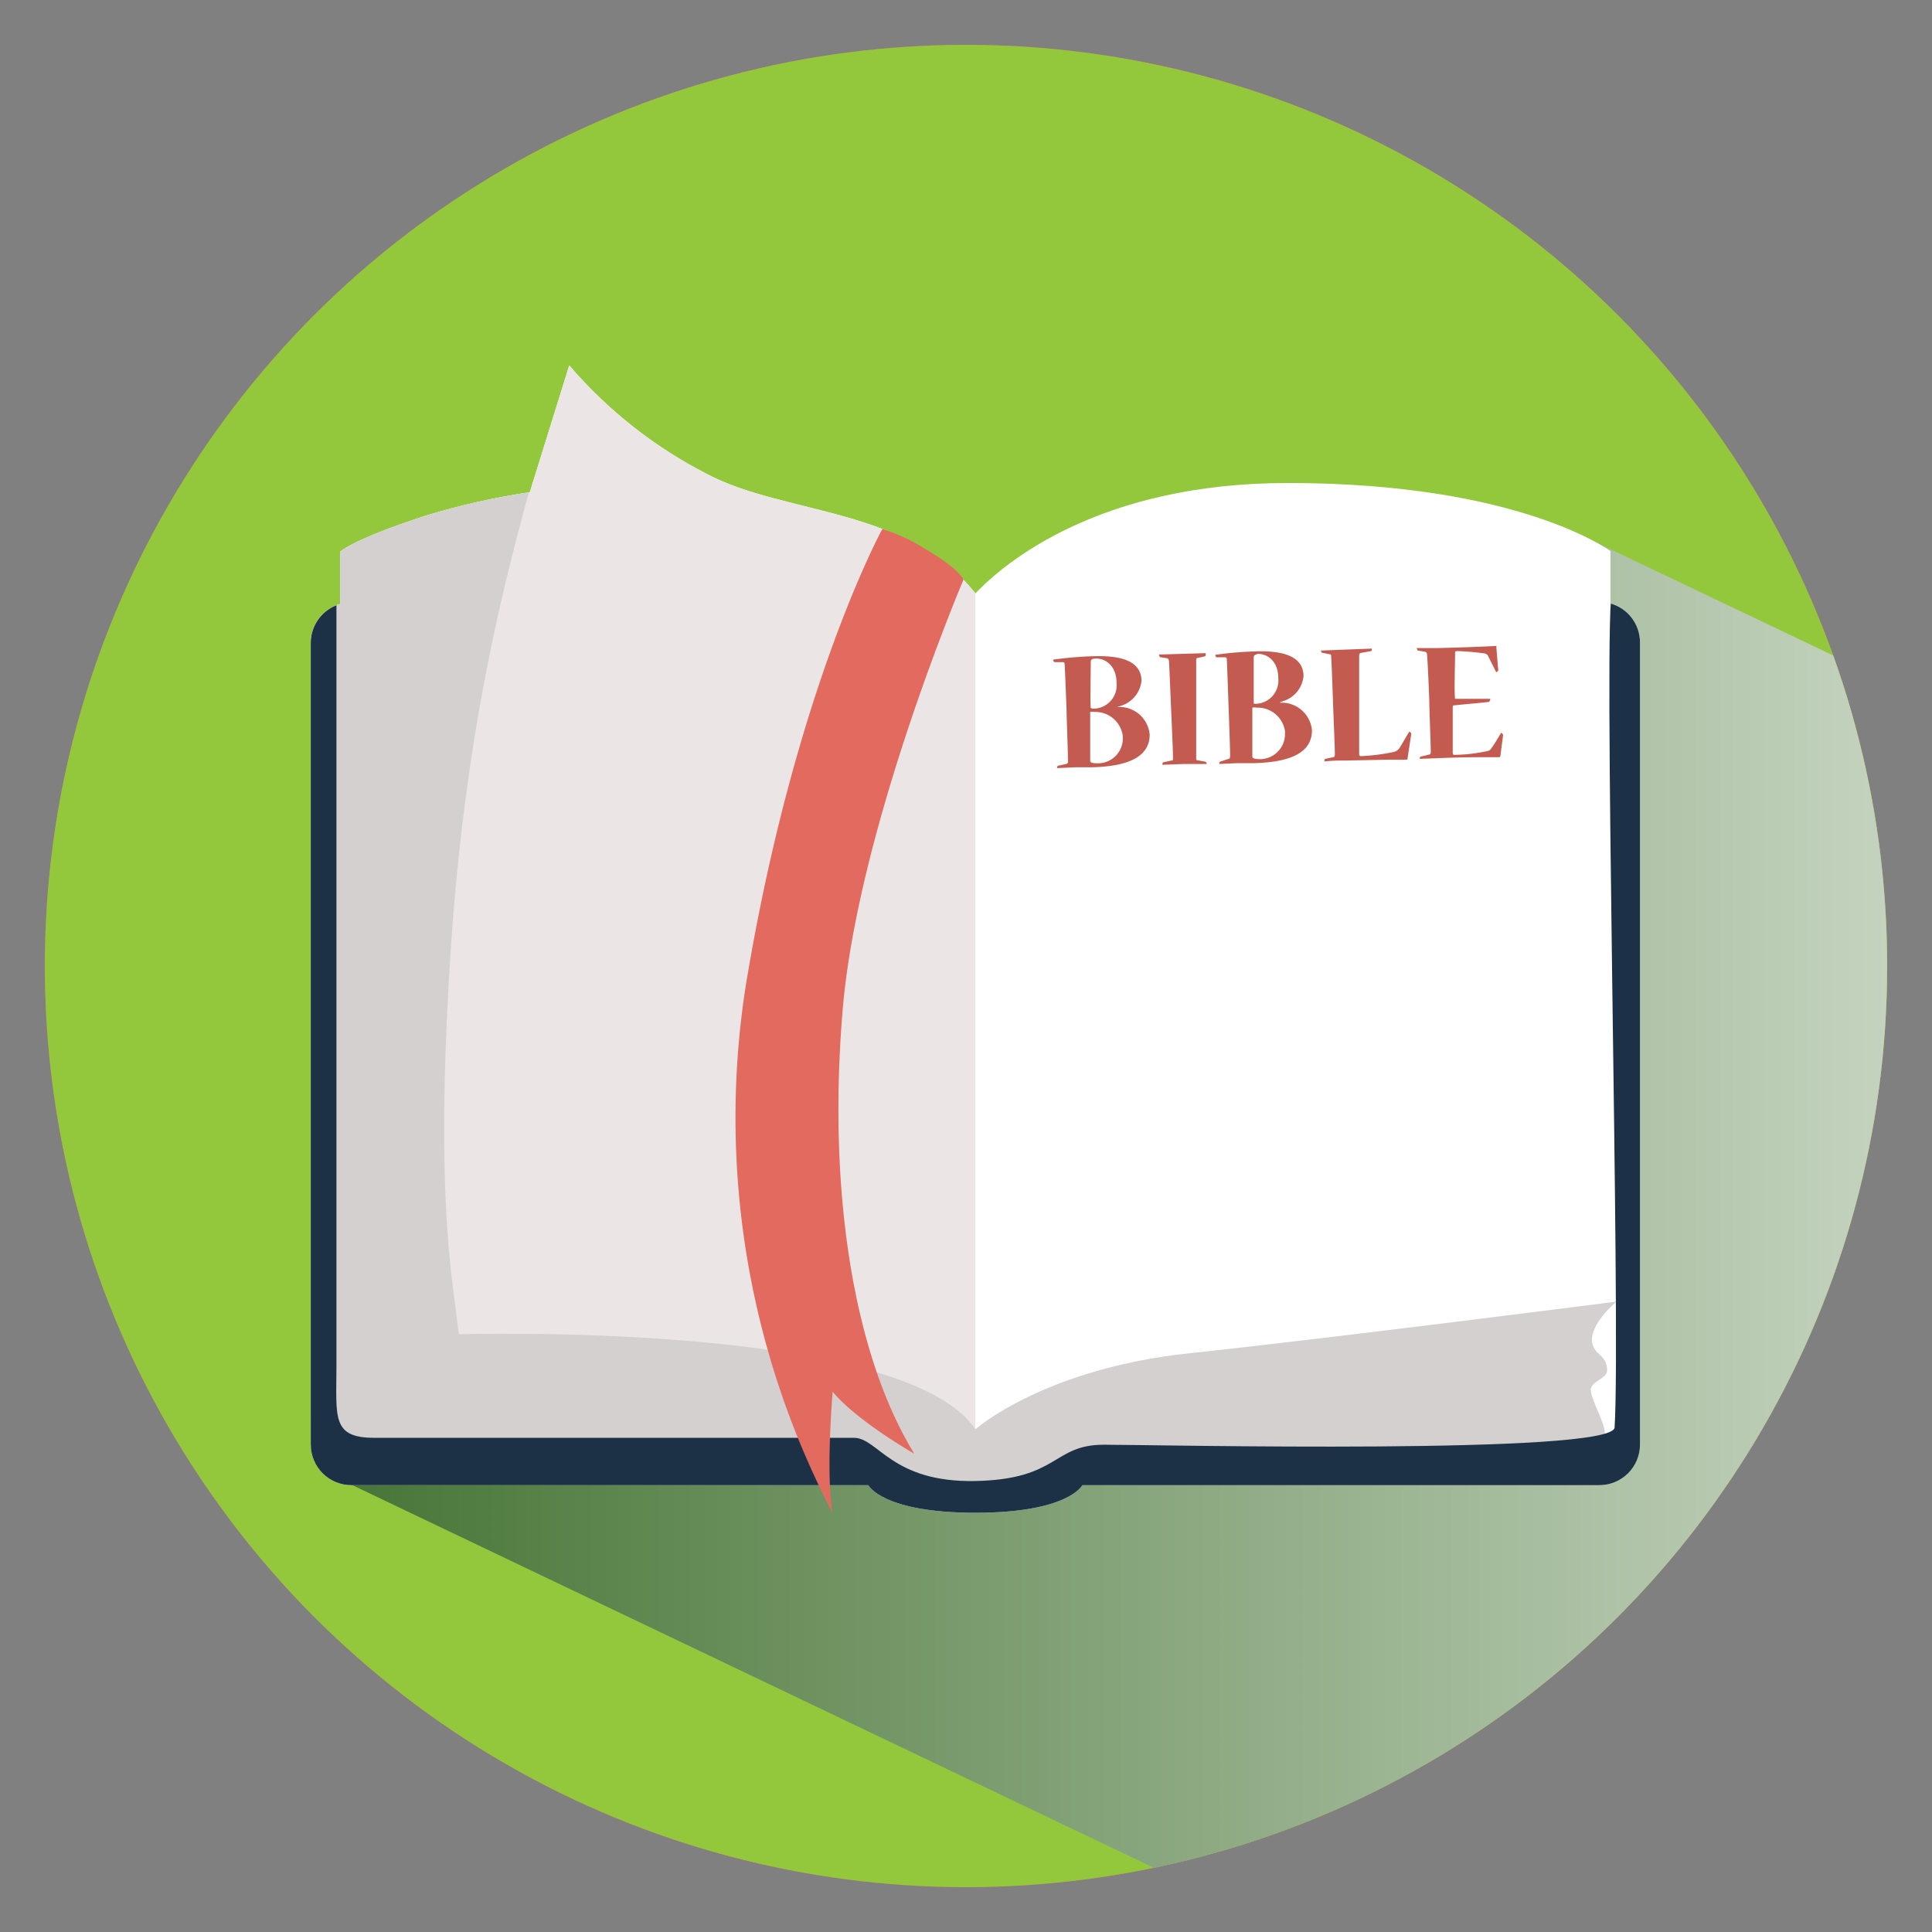
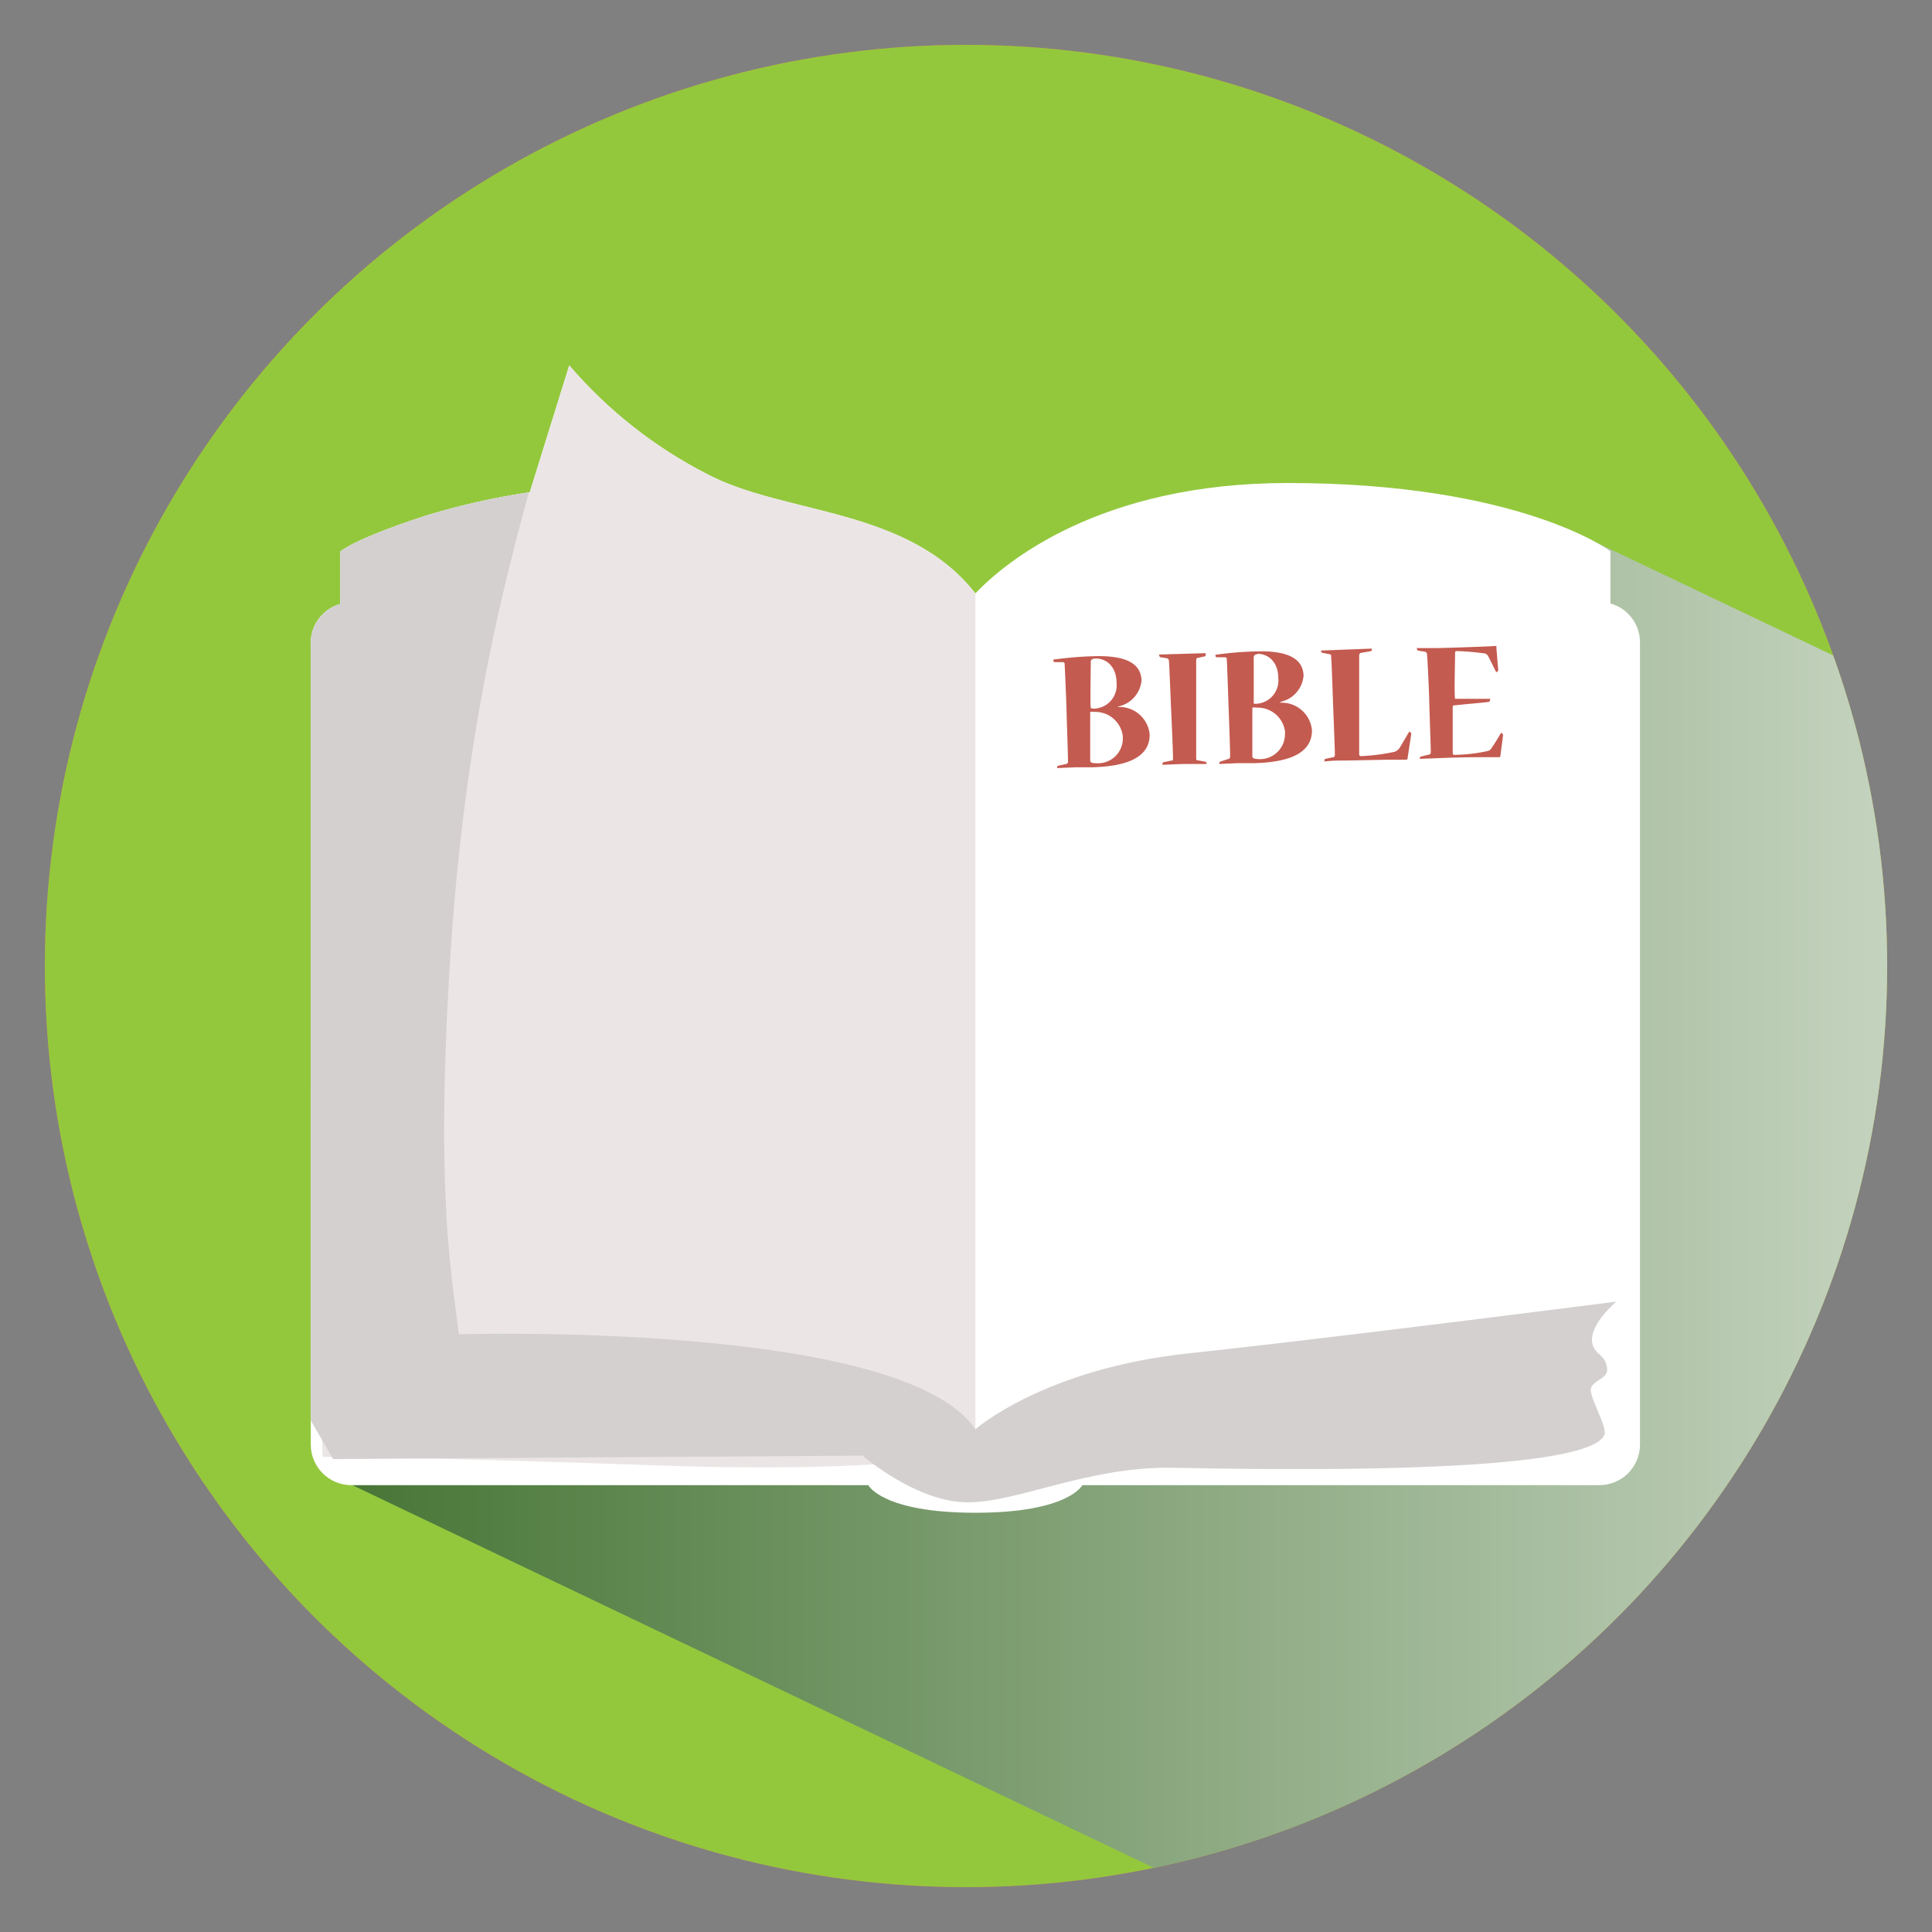
<svg xmlns="http://www.w3.org/2000/svg" viewBox="0 0 140 140">
  <rect x="0" y="0" width="140" height="140" fill="#808080" stroke="none" />
  <defs>
    <style>.cls-1{fill:none;}.cls-2{fill:#e36a5e;}.cls-3{fill:#344661;}.cls-4{isolation:isolate;}.cls-5{clip-path:url(#clip-path);}.cls-10,.cls-13,.cls-6,.cls-8{mix-blend-mode:multiply;}.cls-6{fill:url(#linear-gradient);}.cls-7{clip-path:url(#clip-path-2);}.cls-8{fill:url(#linear-gradient-2);}.cls-9{clip-path:url(#clip-path-3);}.cls-10{fill:url(#linear-gradient-3);}.cls-11{clip-path:url(#clip-path-4);}.cls-12{fill:#93c83d;}.cls-13{fill:url(#linear-gradient-4);}.cls-14{clip-path:url(#clip-path-5);}.cls-15{fill:#fff;}.cls-16{fill:#ebe6e5;}.cls-17{fill:#d3d0cf;}.cls-18{fill:#1c3046;}.cls-19{fill:#c45b50;}</style>
    <clipPath id="clip-path">
      <circle class="cls-1" cx="-90" cy="-90" r="66.75" />
    </clipPath>
    <linearGradient id="linear-gradient" x1="-96.15" y1="-77.74" x2="24.41" y2="-56.48" gradientUnits="userSpaceOnUse">
      <stop offset="0" stop-color="#606161" />
      <stop offset="0.59" stop-color="#fff" />
    </linearGradient>
    <clipPath id="clip-path-2">
      <circle class="cls-2" cx="70" cy="-90" r="66.75" />
    </clipPath>
    <linearGradient id="linear-gradient-2" x1="41.77" y1="-137.29" x2="169.28" y2="-27.01" gradientTransform="matrix(0.99, 0.02, 0.02, 0.95, 6.38, -12.7)" gradientUnits="userSpaceOnUse">
      <stop offset="0" stop-color="#737373" />
      <stop offset="0.76" stop-color="#fff" />
    </linearGradient>
    <clipPath id="clip-path-3">
      <circle class="cls-3" cx="-90" cy="70" r="66.75" />
    </clipPath>
    <linearGradient id="linear-gradient-3" x1="-131.34" y1="84.49" x2="39.44" y2="84.49" gradientUnits="userSpaceOnUse">
      <stop offset="0" stop-color="#737373" />
      <stop offset="0.59" stop-color="#fff" />
    </linearGradient>
    <clipPath id="clip-path-4">
      <circle class="cls-2" cx="70" cy="70" r="66.75" />
    </clipPath>
    <linearGradient id="linear-gradient-4" x1="25.45" y1="100.31" x2="189.7" y2="100.31" gradientUnits="userSpaceOnUse">
      <stop offset="0" stop-color="#487637" />
      <stop offset="1" stop-color="#fff" />
    </linearGradient>
    <clipPath id="clip-path-5">
      <path class="cls-1" d="M116.7,43.73V39.94S110.15,35,93.32,35C79.66,35,72.79,40.78,70.68,43c-4.93-6.27-13.8-5.67-19.43-8.64a32.9,32.9,0,0,1-10-7.88l-2.86,9.19a51.7,51.7,0,0,0-7.51,1.69c-5.38,1.75-6.23,2.62-6.23,2.62v3.79a2.93,2.93,0,0,0-2.13,2.81v58.11a2.94,2.94,0,0,0,2.93,2.93H62.92s1,2,7.76,2,7.75-2,7.75-2h37.48a2.94,2.94,0,0,0,2.93-2.93V46.54A2.93,2.93,0,0,0,116.7,43.73Z" />
    </clipPath>
  </defs>
  <g class="cls-4">
    <g id="Layer_1" data-name="Layer 1">
      <g class="cls-5">
        <polygon class="cls-6" points="-12.37 1.24 -102.56 -41.35 -77.44 -138.65 29.99 -88.11 -12.37 1.24" />
      </g>
      <circle class="cls-2" cx="70" cy="-90" r="66.75" />
      <g class="cls-7">
        <polygon class="cls-8" points="132.08 2.44 56.05 -45.08 64.5 -59.28 31.84 -77.72 25.5 -116.18 29.35 -125.45 98.66 -96.83 116.95 -122.01 218.13 -84.9 132.08 2.44" />
      </g>
      <circle class="cls-3" cx="-90" cy="70" r="66.75" />
      <g class="cls-9">
        <polygon class="cls-10" points="-49.91 142.6 -131.34 108.58 -103.37 85.43 -105.34 48.05 -81.14 26.37 39.44 81.17 -49.91 142.6" />
      </g>
      <circle class="cls-2" cx="70" cy="70" r="66.75" />
      <g class="cls-11">
        <rect class="cls-12" x="-1.03" y="-4.56" width="145.35" height="146.5" />
        <polygon class="cls-13" points="146.64 165.44 25.45 107.58 50.3 35.18 92.8 55.28 113.63 38.34 189.7 74.6 146.64 165.44" />
      </g>
      <g class="cls-14">
        <rect class="cls-15" x="18.63" y="25.44" width="106" height="87.17" />
        <path class="cls-16" d="M70.68,40.07v65.12s-5.3,1.63-23.05,1-24.25-.62-24.25-.62-2.24-59.38-.86-68.88S42.38,23.44,42.38,23.44,70.1,34.69,70.68,40.07Z" />
        <path class="cls-17" d="M39.69,30.38c-1,5.07-5.69,17.31-7.06,38.94-1.1,17.35.12,23.12.62,27.37,0,0,32.1-1,37.43,6.88,0,0,4.95-4.38,15.45-5.5s31-3.75,31-3.75-2,1.66-1.75,3c.19.92,1,.8,1.08,1.91.06.69-1.16.83-1.19,1.47s1.19,2.71,1,3.25c-1.13,3-25,2.53-31.26,2.41s-11.45,2.62-15.1,2.5-7.4-3.38-7.4-3.38l-38.37.25-1.1-1.9-1.65-2.85L20,98.57l.06-2,.06-2.21.08-2.62.05-2.08.07-2.26.05-1.92,1.38-49.62Z" />
-         <path class="cls-18" d="M24.38,37.07V98.94c0,3.75-.38,5.25,2.75,5.25H61.88c1.75,0,2.72,3.25,8.8,3.13s5.57-2.63,9.32-2.63,36.88.75,37-1.25c.47-7.49-.9-60-.15-60.62s1,.1,1,.1l5.67-.73L121.91,112,22,111.19,19.13,38Z" />
      </g>
-       <path class="cls-2" d="M67.07,39.79C69.55,41.25,69.82,42,69.82,42s-7.66,18-8.76,31.21.82,25,5.19,32.13c0,0-4.16-2.37-5.91-4.49,0,0-.52,5.94,0,8.8a61.83,61.83,0,0,1-6.3-38.22c3.55-21.53,9.9-33.1,9.9-33.1A13.59,13.59,0,0,1,67.07,39.79Z" />
      <path class="cls-19" d="M81,51.23a.87.87,0,0,0,.2,0,2.2,2.2,0,0,1,2.11,2c0,1.63-1.59,2.3-4.15,2.37H77.94l-1.34.06s0,0,0,0,0-.15.07-.17l.59-.13a.17.17,0,0,0,.13-.21c0-.53-.09-3-.1-3.51s-.11-3-.14-3.45c0-.14,0-.2-.15-.21l-.58,0c-.07,0-.1-.12-.1-.18s0,0,0,0a25.92,25.92,0,0,1,3-.25c2.28-.06,3.36.53,3.4,1.76a2.13,2.13,0,0,1-1.58,1.86l-.2.07Zm.37,2.19a2,2,0,0,0-2.07-1.83.74.74,0,0,0-.3,0c0,.5,0,3.27,0,3.54,0,.12.18.18.36.17a1.8,1.8,0,0,0,2-1.92Zm-2.05-5.69c-.18,0-.28.09-.28.22,0,.95-.05,3,0,3.35a.47.47,0,0,0,.24.05,1.69,1.69,0,0,0,1.63-1.86c0-1.15-.71-1.79-1.53-1.77Z" />
      <path class="cls-19" d="M87.37,47.33s0,0,0,.05,0,.17-.06.18l-.5.11c-.1,0-.13.08-.13.18,0,.84,0,3,0,3.6s0,3.33,0,3.5.06.13.15.15l.54.1s.08.11.08.16a0,0,0,0,1,0,0c-.22,0-.93,0-1.66,0l-1.56.06s0,0,0,0,0-.16.06-.18l.6-.13c.09,0,.11,0,.11-.17,0-.52-.1-2.73-.14-3.62s-.12-3-.15-3.36c0-.15-.05-.24-.15-.26l-.5-.08s-.07-.09-.07-.19,0,0,0,0Z" />
      <path class="cls-19" d="M92.75,50.92l.2,0a2.2,2.2,0,0,1,2.12,2c0,1.64-1.6,2.31-4.16,2.38H89.7l-1.35.06s0,0,0,0,0-.16.08-.17L89,55c.09,0,.14-.08.14-.21,0-.52-.09-3-.11-3.51s-.1-3-.13-3.45c0-.14,0-.19-.15-.2l-.59,0c-.06,0-.09-.11-.09-.18s0,0,0,0a25.73,25.73,0,0,1,3-.25c2.27-.06,3.36.54,3.39,1.77A2.11,2.11,0,0,1,93,50.8l-.21.07Zm.38,2.18a2,2,0,0,0-2.08-1.82.64.64,0,0,0-.3,0c0,.5,0,3.27,0,3.55,0,.11.18.17.36.17a1.81,1.81,0,0,0,2-1.92Zm-2-5.69c-.18,0-.28.1-.28.23,0,.94,0,3,0,3.34A.47.47,0,0,0,91,51a1.69,1.69,0,0,0,1.63-1.86c0-1.15-.71-1.78-1.54-1.76Z" />
      <path class="cls-19" d="M99.41,47s0,0,0,0,0,.18-.06.18l-.71.13c-.1,0-.14.07-.15.21,0,.69,0,2.91,0,3.49s0,3.29,0,3.64c0,.12.08.15.18.14a14.55,14.55,0,0,0,2.38-.31.77.77,0,0,0,.37-.28l.7-1.19s0,0,0,0,.15.1.15.14L102,54.93c0,.08,0,.12-.15.12h-1.24l-3.06.06c-.51,0-1,0-1.59.07,0,0,0,0,0,0S96,55,96,55l.59-.13c.09,0,.14-.06.14-.2,0-.43-.1-2.83-.12-3.37S96.5,48,96.46,47.6c0-.14,0-.18-.15-.2l-.51-.1a.17.17,0,0,1-.07-.16s0,0,0,0Z" />
      <path class="cls-19" d="M108.72,54.8a.1.1,0,0,1-.11.07h-1c-.66,0-1.65,0-3.14.06l-1.59.06s0,0,0,0,0-.14.06-.16l.6-.15c.09,0,.14-.06.14-.21,0-.39-.1-3-.11-3.63s-.12-3-.16-3.38c0-.15-.06-.2-.14-.23l-.53-.09s-.07-.09-.08-.18,0,0,0,0h.89l.73,0c2.91-.08,3.92-.14,4.07-.15s.08,0,.08.08l.14,1.71s-.11.11-.15.11,0,0,0,0l-.6-1.2a.39.39,0,0,0-.33-.17,17.63,17.63,0,0,0-1.91-.16c-.13,0-.14.06-.14.15,0,.8-.07,2.88,0,3.31H108s0,0,0,0-.06.22-.1.22c-.51.07-1.8.17-2.47.25-.12,0-.16,0-.16.15,0,.43,0,2.91,0,3.28,0,.14.06.17.15.16a12,12,0,0,0,2.39-.28.42.42,0,0,0,.27-.21c.25-.35.47-.73.69-1.1l0,0c.06,0,.16.11.15.16Z" />
    </g>
  </g>
</svg>